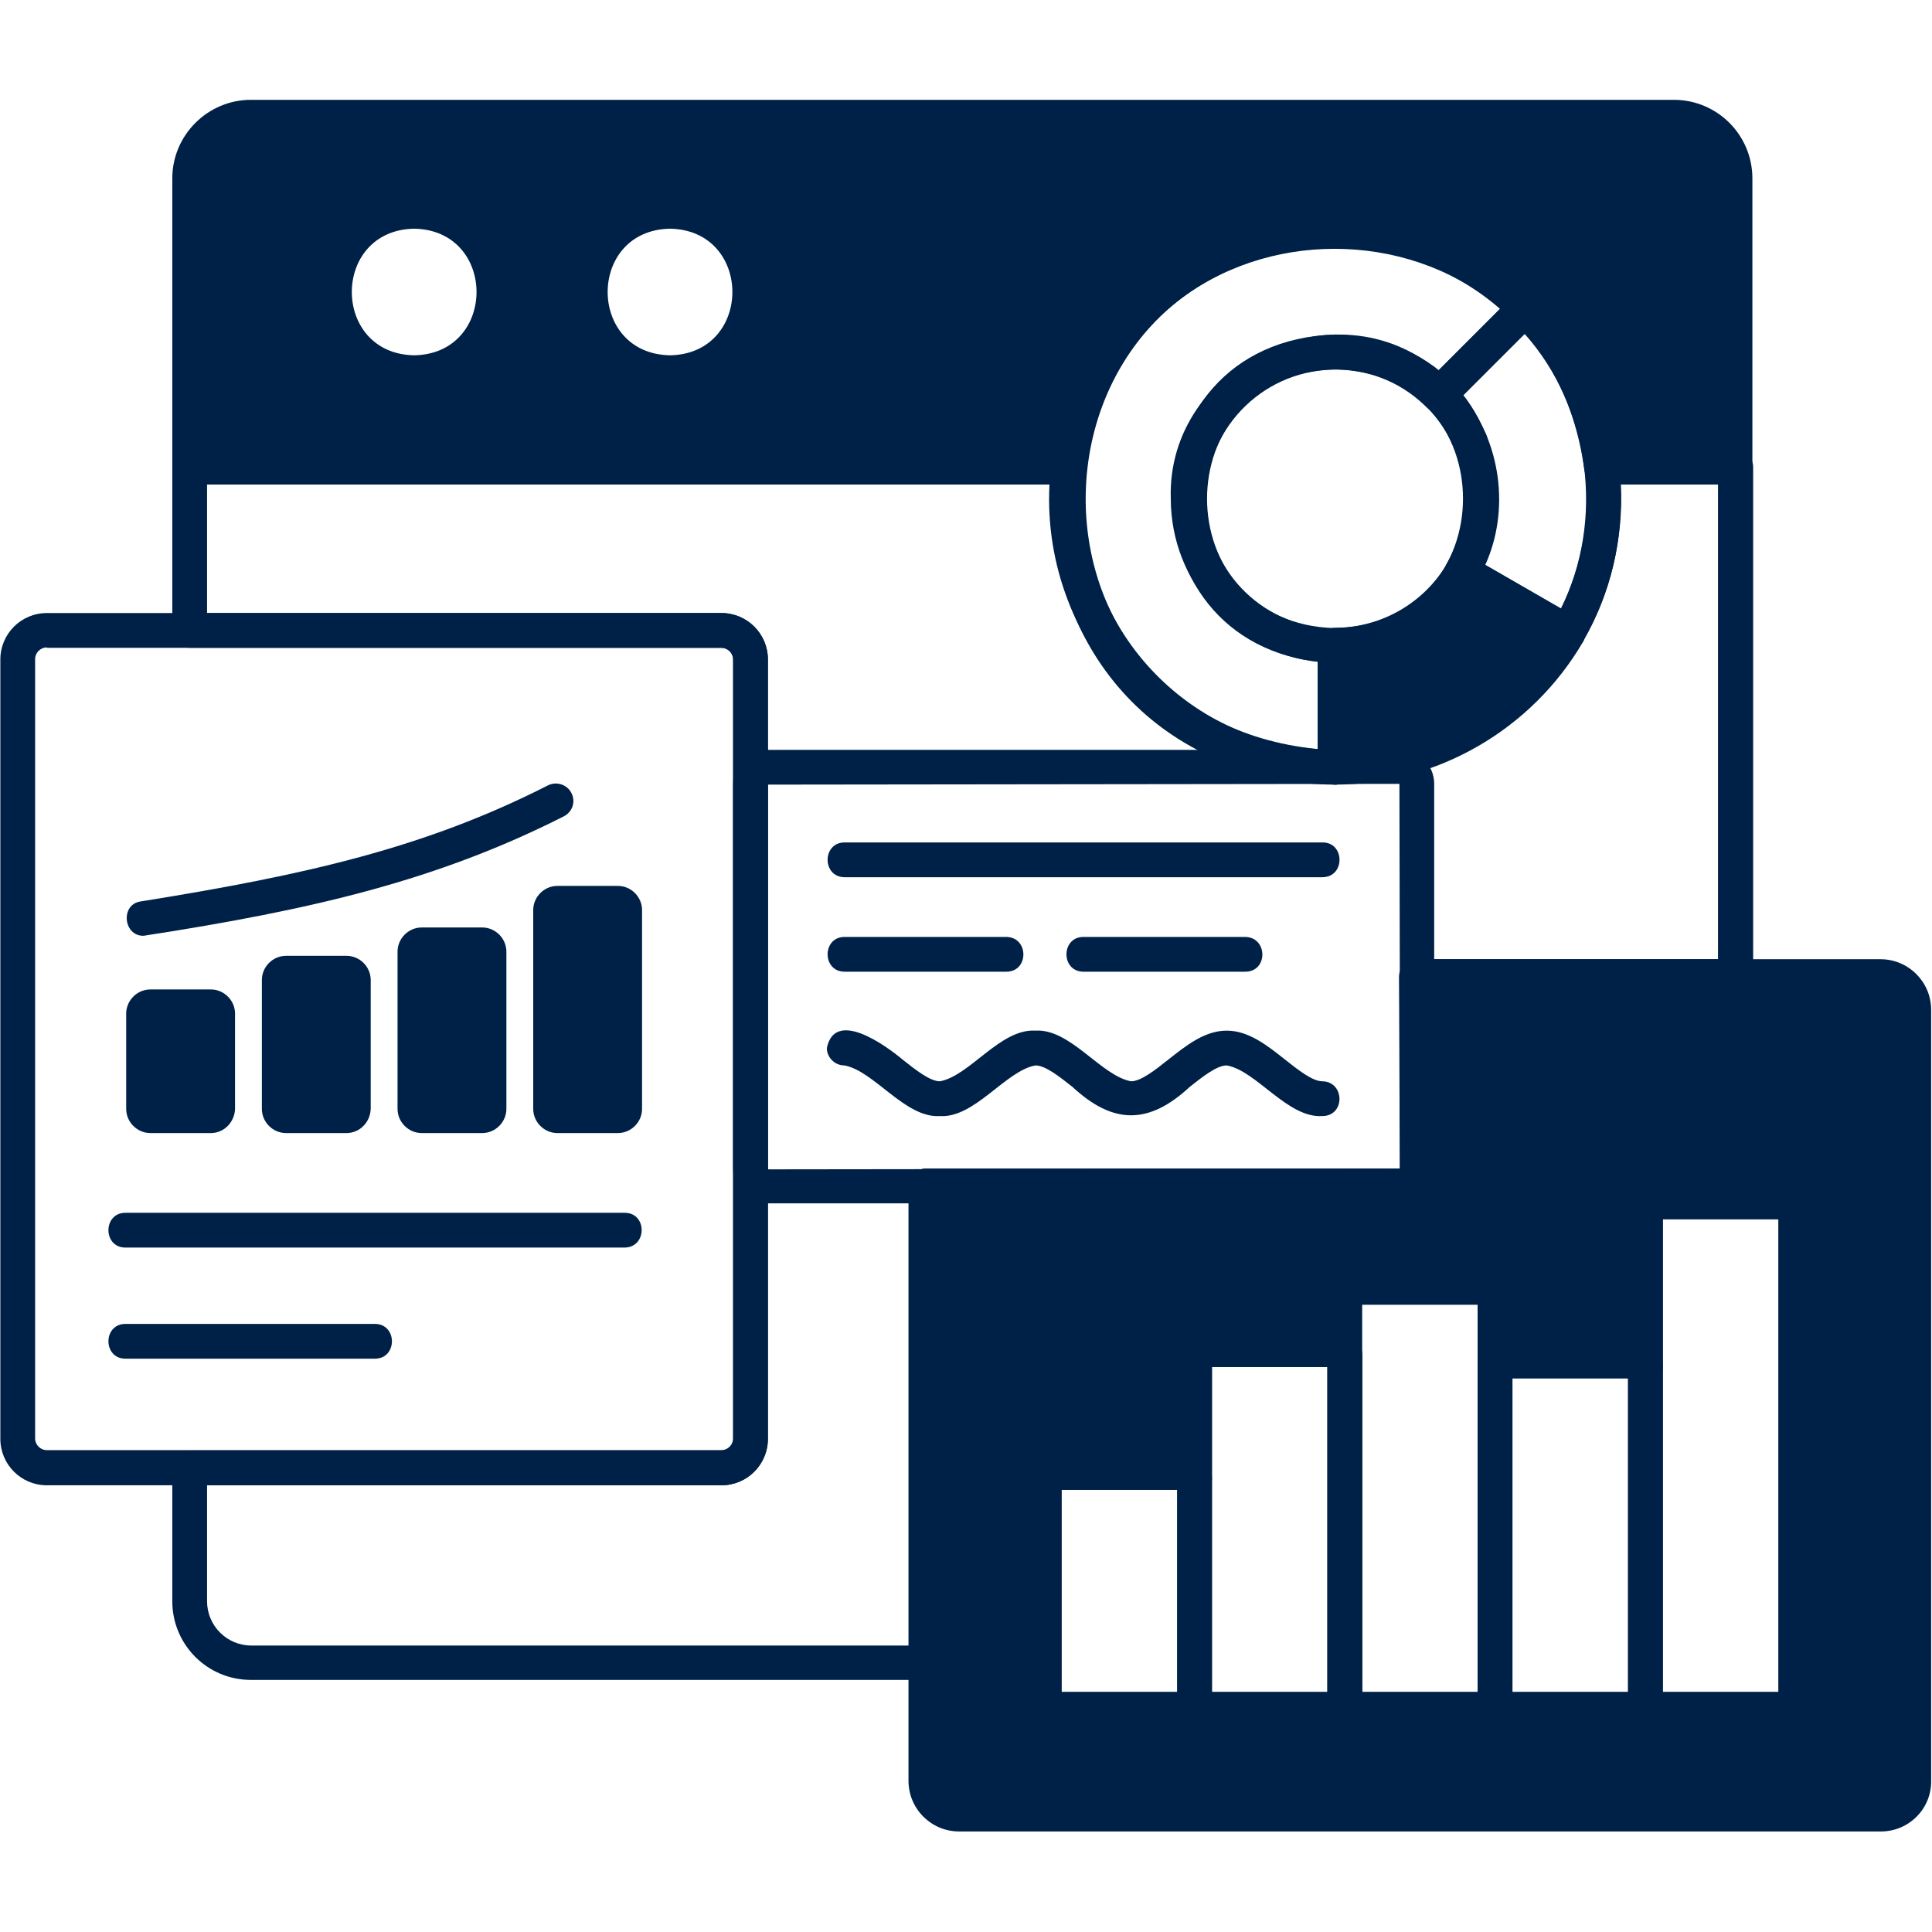
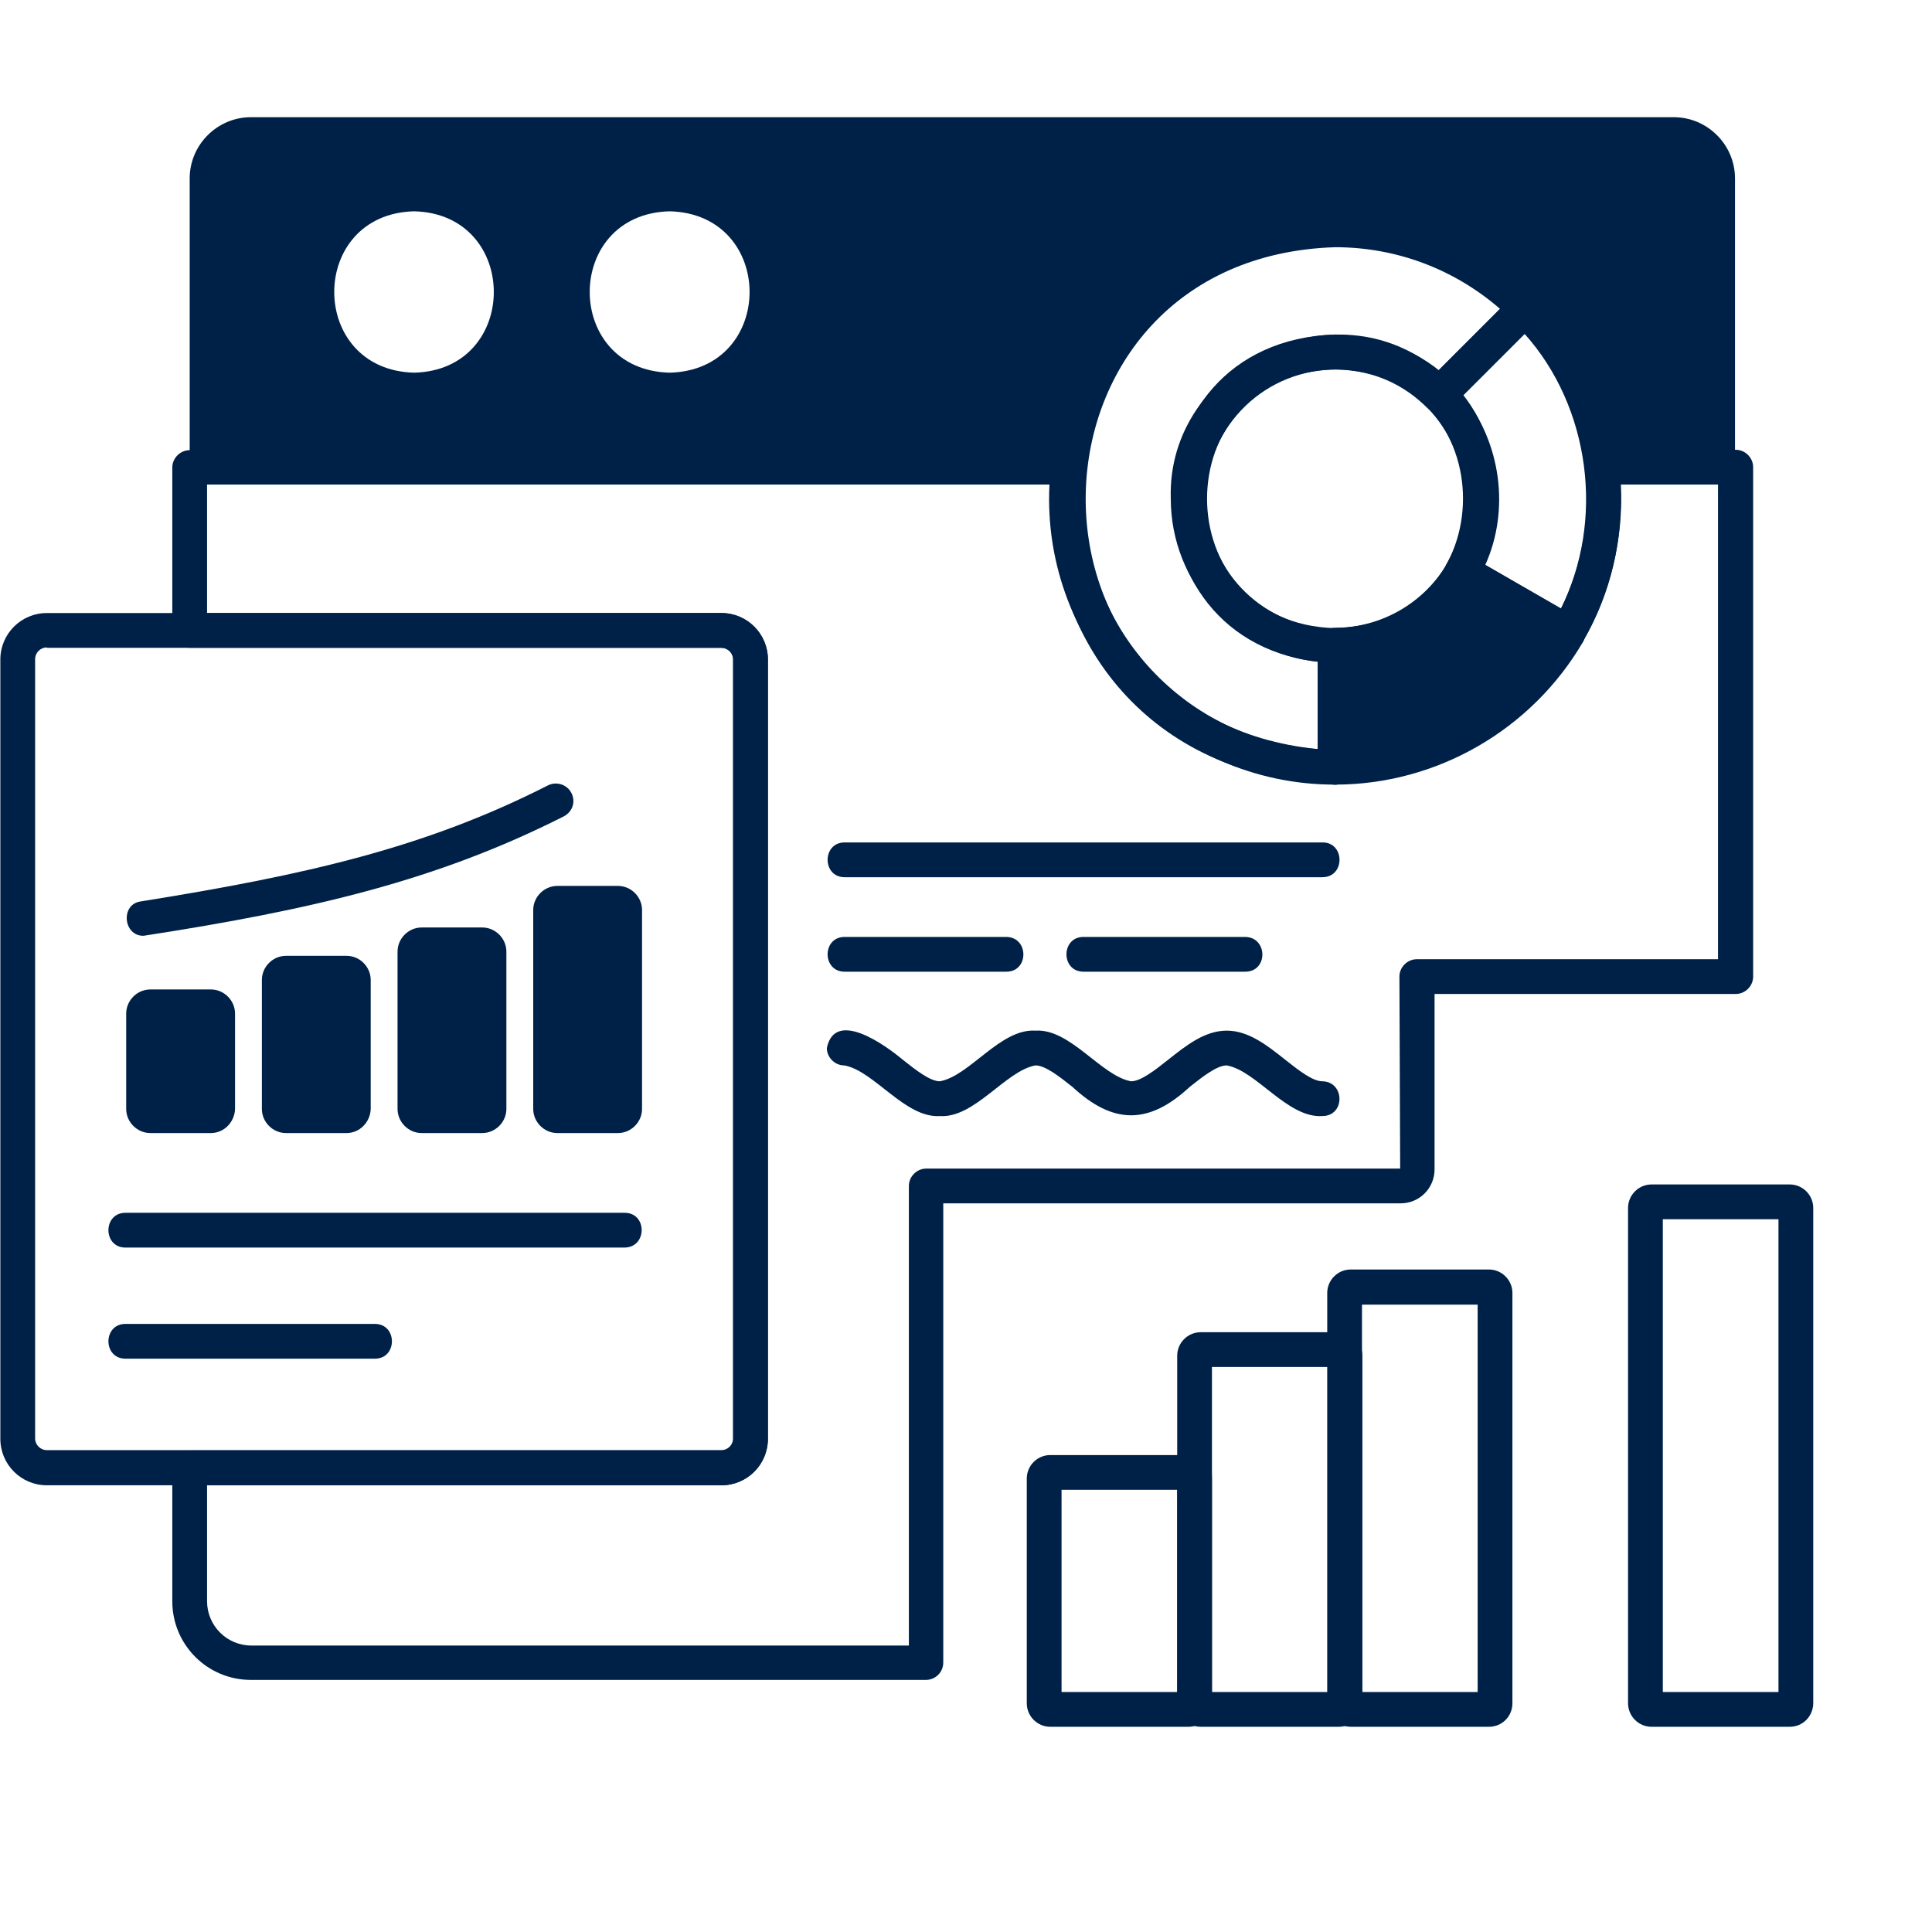
<svg xmlns="http://www.w3.org/2000/svg" width="1080" zoomAndPan="magnify" viewBox="0 0 810 810" height="1080" preserveAspectRatio="xMidYMid meet" version="1.2">
  <defs>
    <clipPath id="425fff44c9">
      <path d="M 72 41.852 L 735 41.852 L 735 204 L 72 204 Z M 72 41.852 " />
    </clipPath>
    <clipPath id="98e1ebf9fe">
-       <path d="M 380 402 L 810 402 L 810 767.852 L 380 767.852 Z M 380 402 " />
-     </clipPath>
+       </clipPath>
  </defs>
  <g id="b103458631">
    <path style=" stroke:none;fill-rule:nonzero;fill:#002147;fill-opacity:1;" d="M 388.18 704.312 L 105.195 704.312 C 86.973 704.312 72.238 689.578 72.238 671.355 L 72.238 615.426 C 72.238 611.465 75.562 608.137 79.527 608.137 L 302.461 608.137 C 305.152 608.137 307.371 605.918 307.371 603.223 L 307.371 276.508 C 307.371 273.816 305.152 271.598 302.461 271.598 L 79.527 271.598 C 75.562 271.598 72.238 268.27 72.238 264.309 L 72.238 196.02 C 72.238 192.059 75.562 188.73 79.527 188.73 L 447.914 188.73 C 449.973 188.73 452.031 189.68 453.301 191.105 C 457.262 196.176 453.617 203.148 454.41 209.012 C 454.41 264.625 497.824 310.414 552.488 314.059 L 552.488 270.488 C 552.488 266.527 555.816 263.199 559.777 263.199 C 579.105 263.199 597.168 252.742 606.836 236.105 C 608.895 232.617 613.332 231.512 616.816 233.41 L 654.527 255.117 C 663.398 237.055 666.887 216.457 664.508 196.652 C 663.875 192.531 667.52 188.414 671.797 188.57 L 727.727 188.57 C 731.691 188.57 735.016 191.898 735.016 195.859 L 735.016 409.445 C 735.016 413.406 731.691 416.734 727.727 416.734 L 601.445 416.734 L 601.445 490.254 C 601.445 498.176 595.109 504.512 587.188 504.512 L 395.469 504.512 L 395.469 697.023 C 395.469 701.145 392.141 704.312 388.18 704.312 Z M 86.812 622.715 L 86.812 671.355 C 86.812 681.496 95.055 689.895 105.352 689.895 L 381.047 689.895 L 381.047 497.223 C 381.047 493.262 384.375 489.934 388.336 489.934 L 587.027 489.934 L 586.711 409.445 C 586.711 405.484 590.039 402.156 594 402.156 L 720.281 402.156 L 720.281 203.148 L 679.562 203.148 C 680.672 226.121 675.125 249.098 663.715 268.902 C 661.816 272.391 657.062 273.656 653.734 271.598 L 615.391 249.574 C 603.98 265.258 586.234 275.398 567.062 277.461 L 567.062 321.664 C 567.062 325.625 563.738 328.953 559.777 328.953 C 491.645 329.113 436.504 271.281 439.992 203.148 L 86.812 203.148 L 86.812 257.02 L 302.461 257.02 C 313.234 257.02 321.949 265.734 321.949 276.508 L 321.949 603.223 C 321.949 614 313.234 622.715 302.461 622.715 Z M 86.812 622.715 " />
    <path style=" stroke:none;fill-rule:evenodd;fill:#002147;fill-opacity:1;" d="M 105.195 49.137 L 701.742 49.137 C 715.844 49.137 727.41 60.703 727.41 74.805 L 727.41 195.859 L 671.48 195.859 C 653.574 64.031 465.344 64.668 447.754 195.859 L 79.527 195.859 L 79.527 74.805 C 79.527 60.703 91.094 49.137 105.195 49.137 Z M 616.977 186.352 C 616.656 185.719 616.34 184.926 616.184 184.293 C 616.34 184.926 616.656 185.559 616.977 186.352 Z M 173.641 88.59 C 128.961 89.699 128.961 155.141 173.641 156.246 C 218.164 155.141 218.164 89.699 173.641 88.59 Z M 280.754 88.59 C 236.07 89.699 236.07 155.141 280.754 156.246 C 325.434 155.141 325.434 89.699 280.754 88.59 Z M 280.754 88.59 " />
    <g clip-rule="nonzero" clip-path="url(#425fff44c9)">
-       <path style=" stroke:none;fill-rule:nonzero;fill:#002147;fill-opacity:1;" d="M 727.41 203.148 L 671.48 203.148 C 667.836 203.148 664.668 200.453 664.191 196.652 C 647.555 73.539 471.52 73.539 454.883 196.652 C 454.41 200.297 451.398 203.148 447.598 203.148 L 79.527 203.148 C 75.562 203.148 72.238 199.82 72.238 195.859 L 72.238 74.805 C 72.238 56.586 87.133 41.852 105.195 41.852 L 701.742 41.852 C 719.965 41.852 734.699 56.586 734.699 74.805 L 734.699 195.859 C 734.699 199.98 731.531 203.148 727.41 203.148 Z M 677.816 188.57 L 720.125 188.57 L 720.125 74.805 C 720.125 64.668 711.883 56.27 701.586 56.27 L 105.195 56.27 C 95.055 56.27 86.656 64.508 86.656 74.805 L 86.656 188.57 L 441.418 188.57 C 465.816 57.062 653.418 56.902 677.816 188.57 Z M 616.977 193.641 C 609.371 193.801 605.406 180.965 613.172 177.637 C 623.789 173.043 629.176 193.324 616.977 193.641 Z M 280.91 163.535 C 226.723 162.109 226.723 82.73 280.91 81.305 C 334.941 82.73 334.941 162.109 280.91 163.535 Z M 280.91 95.879 C 246.051 96.516 246.051 148.324 280.91 148.961 C 315.77 148.324 315.77 96.516 280.91 95.879 Z M 173.641 163.535 C 119.453 162.109 119.453 82.73 173.641 81.305 C 227.832 82.73 227.832 162.109 173.641 163.535 Z M 173.641 95.879 C 138.785 96.516 138.785 148.324 173.641 148.961 C 208.5 148.324 208.5 96.516 173.641 95.879 Z M 173.641 95.879 " />
-     </g>
-     <path style=" stroke:none;fill-rule:evenodd;fill:#002147;fill-opacity:1;" d="M 593.84 409.445 L 788.414 409.445 C 796.02 409.445 802.355 415.781 802.355 423.387 L 802.355 746.617 C 802.355 754.223 796.02 760.562 788.414 760.562 L 402.121 760.562 C 394.516 760.562 388.18 754.223 388.18 746.617 L 388.18 497.223 L 586.871 497.223 C 590.672 497.223 593.84 494.055 593.84 490.254 Z M 440.309 617.324 C 438.883 617.324 437.773 618.434 437.773 619.859 L 437.773 714.137 C 437.773 715.562 438.883 716.672 440.309 716.672 L 498.297 716.672 C 499.723 716.672 500.832 715.562 500.832 714.297 C 500.832 715.562 501.941 716.672 503.367 716.672 L 561.359 716.672 C 562.785 716.672 563.895 715.562 563.895 714.137 L 563.895 568.367 C 563.895 566.941 562.785 565.832 561.359 565.832 L 503.367 565.832 C 501.941 565.832 500.832 566.941 500.832 568.367 L 500.832 619.703 C 500.832 618.434 499.723 617.324 498.297 617.324 Z M 692.395 503.879 C 690.969 503.879 689.859 504.988 689.859 506.414 L 689.859 572.961 C 689.859 571.695 688.75 570.586 687.324 570.586 L 629.332 570.586 C 627.906 570.586 626.797 571.695 626.797 573.121 L 626.797 714.297 C 626.797 715.723 627.906 716.832 629.332 716.832 L 687.324 716.832 C 688.75 716.832 689.859 715.723 689.859 714.453 C 689.859 715.879 690.969 716.832 692.395 716.832 L 750.387 716.832 C 751.812 716.832 752.922 715.723 752.922 714.297 L 752.922 506.414 C 752.922 504.988 751.812 503.879 750.387 503.879 Z M 566.273 539.688 C 564.848 539.688 563.738 540.797 563.738 542.223 L 563.738 714.297 C 563.738 715.723 564.848 716.832 566.273 716.832 L 624.262 716.832 C 625.688 716.832 626.797 715.723 626.797 714.297 L 626.797 542.062 C 626.797 540.637 625.688 539.527 624.262 539.527 L 566.273 539.527 Z M 566.273 539.688 " />
+       </g>
    <g clip-rule="nonzero" clip-path="url(#98e1ebf9fe)">
      <path style=" stroke:none;fill-rule:nonzero;fill:#002147;fill-opacity:1;" d="M 788.57 767.852 L 402.121 767.852 C 390.398 767.852 380.891 758.344 380.891 746.617 L 380.891 497.223 C 380.891 493.262 384.219 489.934 388.18 489.934 L 586.871 489.934 L 586.555 409.445 C 586.555 405.484 589.879 402.156 593.84 402.156 L 788.414 402.156 C 800.137 402.156 809.645 411.664 809.645 423.387 L 809.645 746.617 C 809.805 758.344 800.297 767.852 788.57 767.852 Z M 395.469 504.512 L 395.469 746.617 C 395.469 750.262 398.477 753.273 402.121 753.273 L 788.57 753.273 C 792.215 753.273 795.227 750.262 795.227 746.617 L 795.227 423.387 C 795.227 419.742 792.215 416.734 788.57 416.734 L 601.129 416.734 L 601.129 490.254 C 601.129 498.176 594.793 504.512 586.871 504.512 Z M 750.387 723.961 C 650.09 723.961 540.605 723.961 440.309 723.961 C 434.922 723.961 430.484 719.523 430.484 714.137 L 430.484 619.859 C 430.484 614.473 434.922 610.039 440.309 610.039 L 493.547 610.039 L 493.547 568.367 C 493.547 562.98 497.98 558.543 503.367 558.543 L 556.605 558.543 C 557.242 549.988 552.805 532.559 566.43 532.242 C 566.43 532.242 624.422 532.242 624.422 532.242 C 629.809 532.242 634.246 536.676 634.246 542.062 L 634.246 563.297 L 682.73 563.297 L 682.73 506.414 C 682.73 501.027 687.168 496.59 692.555 496.59 L 750.387 496.59 C 755.773 496.59 760.211 501.027 760.211 506.414 L 760.211 714.297 C 760.051 719.684 755.773 723.961 750.387 723.961 Z M 697.148 713.977 C 697.148 713.977 697.148 714.137 697.148 713.977 C 697.148 714.137 697.148 713.977 697.148 713.977 Z M 682.57 713.977 C 682.57 713.977 682.57 714.137 682.57 713.977 C 682.57 714.137 682.57 713.977 682.57 713.977 Z M 508.121 713.977 C 508.121 713.977 508.121 714.137 508.121 713.977 C 508.121 714.137 508.121 713.977 508.121 713.977 Z M 695.246 709.383 L 745.633 709.383 L 745.633 511.168 L 697.148 511.168 L 697.148 572.961 C 697.465 579.617 688.434 582.625 684.473 577.871 L 634.086 577.871 L 634.086 709.383 L 684.473 709.383 C 687.168 706.531 692.555 706.531 695.246 709.383 Z M 571.023 709.383 L 619.512 709.383 L 619.512 546.977 L 571.023 546.977 Z M 506.223 709.383 L 556.605 709.383 L 556.605 573.121 L 508.121 573.121 L 508.121 619.703 C 508.281 626.199 499.566 629.367 495.445 624.613 L 445.062 624.613 L 445.062 709.383 L 495.445 709.383 C 498.141 706.531 503.527 706.531 506.223 709.383 Z M 498.297 624.613 Z M 682.57 573.277 Z M 624.262 546.977 Z M 750.387 511.168 Z M 750.387 511.168 " />
    </g>
    <path style=" stroke:none;fill-rule:nonzero;fill:#002147;fill-opacity:1;" d="M 302.461 622.715 L 19.633 622.715 C 8.859 622.715 0.145 614 0.145 603.223 L 0.145 276.508 C 0.145 265.734 8.859 257.02 19.633 257.02 L 302.461 257.02 C 313.234 257.02 321.949 265.734 321.949 276.508 L 321.949 603.223 C 321.949 614 313.234 622.715 302.461 622.715 Z M 19.633 271.438 C 16.938 271.438 14.723 273.656 14.723 276.352 L 14.723 603.066 C 14.723 605.758 16.938 607.977 19.633 607.977 L 302.461 607.977 C 305.152 607.977 307.371 605.758 307.371 603.066 L 307.371 276.508 C 307.371 273.816 305.152 271.598 302.461 271.598 L 19.633 271.598 Z M 19.633 271.438 " />
    <path style=" stroke:none;fill-rule:nonzero;fill:#002147;fill-opacity:1;" d="M 498.297 723.961 L 440.309 723.961 C 434.922 723.961 430.484 719.523 430.484 714.137 L 430.484 619.859 C 430.484 614.473 434.922 610.039 440.309 610.039 L 498.297 610.039 C 503.688 610.039 508.121 614.473 508.121 619.859 L 508.121 714.137 C 508.121 719.684 503.688 723.961 498.297 723.961 Z M 445.062 709.383 L 493.547 709.383 L 493.547 624.613 L 445.062 624.613 Z M 498.297 624.613 Z M 498.297 624.613 " />
    <path style=" stroke:none;fill-rule:nonzero;fill:#002147;fill-opacity:1;" d="M 561.359 723.961 L 503.367 723.961 C 497.98 723.961 493.547 719.523 493.547 714.137 L 493.547 568.367 C 493.547 562.98 497.98 558.543 503.367 558.543 L 561.359 558.543 C 566.746 558.543 571.184 562.98 571.184 568.367 L 571.184 714.137 C 571.023 719.684 566.746 723.961 561.359 723.961 Z M 508.121 709.383 L 556.605 709.383 L 556.605 573.121 L 508.121 573.121 Z M 561.359 573.277 Z M 561.359 573.277 " />
    <path style=" stroke:none;fill-rule:nonzero;fill:#002147;fill-opacity:1;" d="M 624.262 723.961 L 566.273 723.961 C 560.887 723.961 556.449 719.523 556.449 714.137 L 556.449 542.062 C 556.449 536.676 560.883 532.242 566.273 532.242 L 624.262 532.242 C 629.648 532.242 634.086 536.676 634.086 542.062 L 634.086 714.137 C 634.086 719.684 629.648 723.961 624.262 723.961 Z M 571.023 709.383 L 619.512 709.383 L 619.512 546.977 L 571.023 546.977 Z M 624.262 546.977 Z M 624.262 546.977 " />
-     <path style=" stroke:none;fill-rule:nonzero;fill:#002147;fill-opacity:1;" d="M 687.324 723.961 L 629.332 723.961 C 623.945 723.961 619.512 719.523 619.512 714.137 L 619.512 572.961 C 619.512 567.574 623.945 563.137 629.332 563.137 L 687.324 563.137 C 692.711 563.137 697.148 567.574 697.148 572.961 L 697.148 714.137 C 697.148 719.684 692.711 723.961 687.324 723.961 Z M 634.086 709.383 L 682.57 709.383 L 682.57 577.871 L 634.086 577.871 Z M 687.324 577.871 Z M 687.324 577.871 " />
    <path style=" stroke:none;fill-rule:nonzero;fill:#002147;fill-opacity:1;" d="M 750.387 723.961 L 692.395 723.961 C 687.008 723.961 682.57 719.523 682.57 714.137 L 682.57 506.414 C 682.57 501.027 687.008 496.59 692.395 496.59 L 750.387 496.59 C 755.773 496.59 760.211 501.027 760.211 506.414 L 760.211 714.297 C 760.051 719.684 755.773 723.961 750.387 723.961 Z M 697.148 709.383 L 745.633 709.383 L 745.633 511.168 L 697.148 511.168 Z M 750.387 511.168 Z M 750.387 511.168 " />
    <path style=" stroke:none;fill-rule:nonzero;fill:#002147;fill-opacity:1;" d="M 559.777 328.953 C 400.855 322.934 401.012 95.246 559.777 89.227 C 591.781 89.227 621.887 101.742 644.543 124.398 C 647.395 127.254 647.395 131.848 644.543 134.699 L 608.418 170.824 C 606.992 172.25 605.25 172.883 603.348 172.883 C 600.656 173.043 598.594 171.301 596.852 169.559 C 586.395 159.734 572.77 154.504 558.191 154.98 C 528.402 155.93 504.637 180.809 505.586 210.91 C 506.539 240.383 530.781 263.832 560.41 263.516 C 564.371 263.359 567.539 268.586 567.062 270.805 C 567.062 273.023 567.062 321.664 567.062 322.457 C 566.746 325.945 563.578 328.953 559.777 328.953 Z M 559.777 103.645 C 424.621 107.922 418.602 300.75 552.488 314.059 L 552.488 277.461 C 517.945 273.816 490.852 244.504 490.852 209.012 C 489.109 152.605 560.41 119.012 602.871 155.457 L 628.859 129.469 C 609.688 112.832 585.445 103.645 559.777 103.645 Z M 559.777 103.645 " />
    <path style=" stroke:none;fill-rule:evenodd;fill:#002147;fill-opacity:1;" d="M 613.012 239.75 L 657.219 265.258 C 637.098 300.117 599.863 321.508 559.617 321.508 L 559.617 270.488 C 582.434 270.645 602.398 258.129 613.012 239.75 Z M 613.012 239.75 " />
    <path style=" stroke:none;fill-rule:nonzero;fill:#002147;fill-opacity:1;" d="M 559.777 328.953 C 555.816 328.953 552.488 325.625 552.488 321.664 L 552.488 270.645 C 552.488 266.684 555.816 263.359 559.777 263.359 C 579.105 263.359 597.168 252.898 606.836 236.262 C 608.895 232.777 613.332 231.668 616.816 233.57 L 661.023 259.078 C 664.508 261.141 665.617 265.574 663.715 269.062 C 642.168 305.98 602.398 328.953 559.777 328.953 Z M 567.062 277.461 L 567.062 314.059 C 599.387 311.844 629.016 294.73 647.238 267.793 L 615.547 249.414 C 603.98 265.258 586.234 275.398 567.062 277.461 Z M 567.062 277.461 " />
    <path style=" stroke:none;fill-rule:nonzero;fill:#002147;fill-opacity:1;" d="M 657.219 272.547 C 655.953 272.547 654.684 272.23 653.574 271.598 L 609.371 246.086 C 605.883 244.184 604.617 239.434 606.676 236.105 C 611.43 227.867 613.965 218.516 613.965 209.012 C 613.965 194.594 608.262 180.809 598.121 170.668 C 595.27 167.816 595.27 163.219 598.121 160.367 L 634.246 124.242 C 636.938 121.547 641.852 121.547 644.543 124.242 C 682.73 161.316 690.652 223.27 663.559 268.902 C 662.289 271.281 659.754 272.707 657.219 272.547 Z M 622.68 236.898 L 654.367 255.277 C 672.906 218.199 666.727 170.668 639.156 139.93 L 613.172 165.914 C 629.332 185.242 633.137 213.922 622.68 236.898 Z M 622.68 236.898 " />
    <path style=" stroke:none;fill-rule:nonzero;fill:#002147;fill-opacity:1;" d="M 559.777 277.934 C 468.828 275.082 468.828 143.098 559.777 140.246 C 650.723 143.098 650.723 274.926 559.777 277.934 Z M 559.777 154.82 C 488.156 156.723 488.156 261.457 559.777 263.359 C 631.234 261.457 631.234 156.566 559.777 154.82 Z M 559.777 154.82 " />
    <path style=" stroke:none;fill-rule:nonzero;fill:#002147;fill-opacity:1;" d="M 261.898 523.051 L 52.59 523.051 C 43.082 523.051 43.082 508.473 52.59 508.473 L 261.898 508.473 C 271.402 508.473 271.402 522.891 261.898 523.051 Z M 261.898 523.051 " />
    <path style=" stroke:none;fill-rule:nonzero;fill:#002147;fill-opacity:1;" d="M 157.164 569.633 L 52.59 569.633 C 43.082 569.633 43.082 555.059 52.59 555.059 L 157.324 555.059 C 166.672 555.215 166.672 569.633 157.164 569.633 Z M 157.164 569.633 " />
    <path style=" stroke:none;fill-rule:evenodd;fill:#002147;fill-opacity:1;" d="M 60.195 464.902 L 60.195 424.973 C 60.195 423.387 61.461 422.121 63.047 422.121 L 88.398 422.121 C 89.984 422.121 91.25 423.387 91.25 424.973 L 91.25 464.902 C 91.25 466.484 89.984 467.754 88.398 467.754 L 63.047 467.754 C 61.461 467.754 60.195 466.484 60.195 464.902 Z M 60.195 464.902 " />
    <path style=" stroke:none;fill-rule:nonzero;fill:#002147;fill-opacity:1;" d="M 88.398 475.043 L 63.047 475.043 C 57.5 475.043 52.906 470.445 52.906 464.902 L 52.906 424.973 C 52.906 419.426 57.5 414.832 63.047 414.832 L 88.398 414.832 C 93.945 414.832 98.539 419.426 98.539 424.973 L 98.539 464.902 C 98.379 470.445 93.945 475.043 88.398 475.043 Z M 67.484 460.465 L 83.805 460.465 L 83.805 429.41 L 67.484 429.41 Z M 67.484 460.465 " />
    <path style=" stroke:none;fill-rule:evenodd;fill:#002147;fill-opacity:1;" d="M 117.078 464.902 L 117.078 410.871 C 117.078 409.285 118.344 408.02 119.93 408.02 L 145.281 408.02 C 146.863 408.02 148.133 409.285 148.133 410.871 L 148.133 464.902 C 148.133 466.484 146.863 467.754 145.281 467.754 L 119.93 467.754 C 118.344 467.754 117.078 466.484 117.078 464.902 Z M 117.078 464.902 " />
    <path style=" stroke:none;fill-rule:nonzero;fill:#002147;fill-opacity:1;" d="M 145.281 475.043 L 119.93 475.043 C 114.383 475.043 109.789 470.445 109.789 464.902 L 109.789 410.871 C 109.789 405.324 114.383 400.73 119.93 400.73 L 145.281 400.73 C 150.828 400.73 155.422 405.324 155.422 410.871 L 155.422 464.902 C 155.262 470.445 150.828 475.043 145.281 475.043 Z M 124.367 460.465 L 140.688 460.465 L 140.688 415.309 L 124.367 415.309 Z M 124.367 460.465 " />
    <path style=" stroke:none;fill-rule:evenodd;fill:#002147;fill-opacity:1;" d="M 173.961 464.902 L 173.961 398.988 C 173.961 397.402 175.227 396.137 176.812 396.137 L 202.164 396.137 C 203.746 396.137 205.016 397.402 205.016 398.988 L 205.016 464.902 C 205.016 466.484 203.746 467.754 202.164 467.754 L 176.812 467.754 C 175.227 467.754 173.961 466.484 173.961 464.902 Z M 173.961 464.902 " />
    <path style=" stroke:none;fill-rule:nonzero;fill:#002147;fill-opacity:1;" d="M 202.164 475.043 L 176.812 475.043 C 171.266 475.043 166.672 470.445 166.672 464.902 L 166.672 398.988 C 166.672 393.441 171.266 388.848 176.812 388.848 L 202.164 388.848 C 207.707 388.848 212.305 393.441 212.305 398.988 L 212.305 464.902 C 212.305 470.445 207.707 475.043 202.164 475.043 Z M 181.246 460.465 L 197.566 460.465 L 197.566 403.422 L 181.246 403.422 Z M 181.246 460.465 " />
    <path style=" stroke:none;fill-rule:evenodd;fill:#002147;fill-opacity:1;" d="M 231 464.902 L 231 381.559 C 231 379.973 232.27 378.707 233.852 378.707 L 259.203 378.707 C 260.789 378.707 262.055 379.973 262.055 381.559 L 262.055 464.902 C 262.055 466.484 260.789 467.754 259.203 467.754 L 233.852 467.754 C 232.27 467.754 231 466.484 231 464.902 Z M 231 464.902 " />
    <path style=" stroke:none;fill-rule:nonzero;fill:#002147;fill-opacity:1;" d="M 259.047 475.043 L 233.695 475.043 C 228.148 475.043 223.555 470.445 223.555 464.902 L 223.555 381.559 C 223.555 376.012 228.148 371.418 233.695 371.418 L 259.047 371.418 C 264.59 371.418 269.184 376.012 269.184 381.559 L 269.184 464.902 C 269.188 470.445 264.59 475.043 259.047 475.043 Z M 238.289 460.465 L 254.609 460.465 L 254.609 385.996 L 238.289 385.996 Z M 238.289 460.465 " />
    <path style=" stroke:none;fill-rule:nonzero;fill:#002147;fill-opacity:1;" d="M 60.195 392.332 C 51.641 392.492 50.371 379.023 59.086 377.914 C 128.328 366.824 178.395 355.414 229.734 329.27 C 233.219 327.527 237.656 328.797 239.555 332.441 C 241.457 336.086 240.031 340.363 236.387 342.262 C 183.148 369.199 131.02 381.398 60.195 392.332 Z M 60.195 392.332 " />
-     <path style=" stroke:none;fill-rule:nonzero;fill:#002147;fill-opacity:1;" d="M 586.871 504.512 L 321.633 504.512 C 313.707 504.512 307.371 498.176 307.371 490.254 L 307.371 328.637 C 307.371 320.715 313.707 314.379 321.633 314.379 L 587.027 314.379 C 594.949 314.379 601.289 320.715 601.289 328.637 L 601.289 490.254 C 601.129 498.176 594.793 504.512 586.871 504.512 Z M 321.949 328.953 L 321.949 490.254 L 587.027 489.934 L 586.711 328.637 Z M 321.949 328.953 " />
    <path style=" stroke:none;fill-rule:nonzero;fill:#002147;fill-opacity:1;" d="M 554.387 467.91 C 539.812 468.863 526.82 448.898 514.301 446.68 C 510.184 446.68 504.16 451.434 498.773 455.711 C 481.66 471.555 466.77 471.555 449.656 455.711 C 444.27 451.434 438.246 446.68 434.129 446.68 C 421.609 448.898 408.617 468.863 394.043 467.91 C 379.465 468.863 366.473 448.898 353.953 446.68 C 349.992 446.68 346.664 443.352 346.664 439.391 C 349.992 423.07 370.75 437.805 378.512 444.305 C 383.902 448.582 389.922 453.336 394.043 453.336 C 406.559 451.117 419.391 431.152 434.129 432.102 C 448.703 431.152 461.699 451.117 474.215 453.336 C 478.336 453.336 484.355 448.582 489.742 444.305 C 497.348 438.281 505.113 432.102 514.301 432.102 C 523.492 432.102 531.254 438.281 538.859 444.305 C 544.246 448.582 550.27 453.336 554.387 453.336 C 563.895 453.492 564.055 467.91 554.387 467.91 Z M 554.387 467.91 " />
    <path style=" stroke:none;fill-rule:nonzero;fill:#002147;fill-opacity:1;" d="M 554.387 367.773 L 354.113 367.773 C 344.605 367.773 344.605 353.195 354.113 353.195 L 554.547 353.195 C 563.895 353.195 564.055 367.773 554.387 367.773 Z M 554.387 367.773 " />
    <path style=" stroke:none;fill-rule:nonzero;fill:#002147;fill-opacity:1;" d="M 421.926 407.387 L 354.113 407.387 C 344.605 407.387 344.605 392.809 354.113 392.809 L 421.926 392.809 C 431.434 392.965 431.434 407.387 421.926 407.387 Z M 421.926 407.387 " />
    <path style=" stroke:none;fill-rule:nonzero;fill:#002147;fill-opacity:1;" d="M 522.066 407.387 L 454.25 407.387 C 444.742 407.387 444.742 392.809 454.25 392.809 L 522.066 392.809 C 531.57 392.965 531.73 407.387 522.066 407.387 Z M 522.066 407.387 " />
  </g>
</svg>